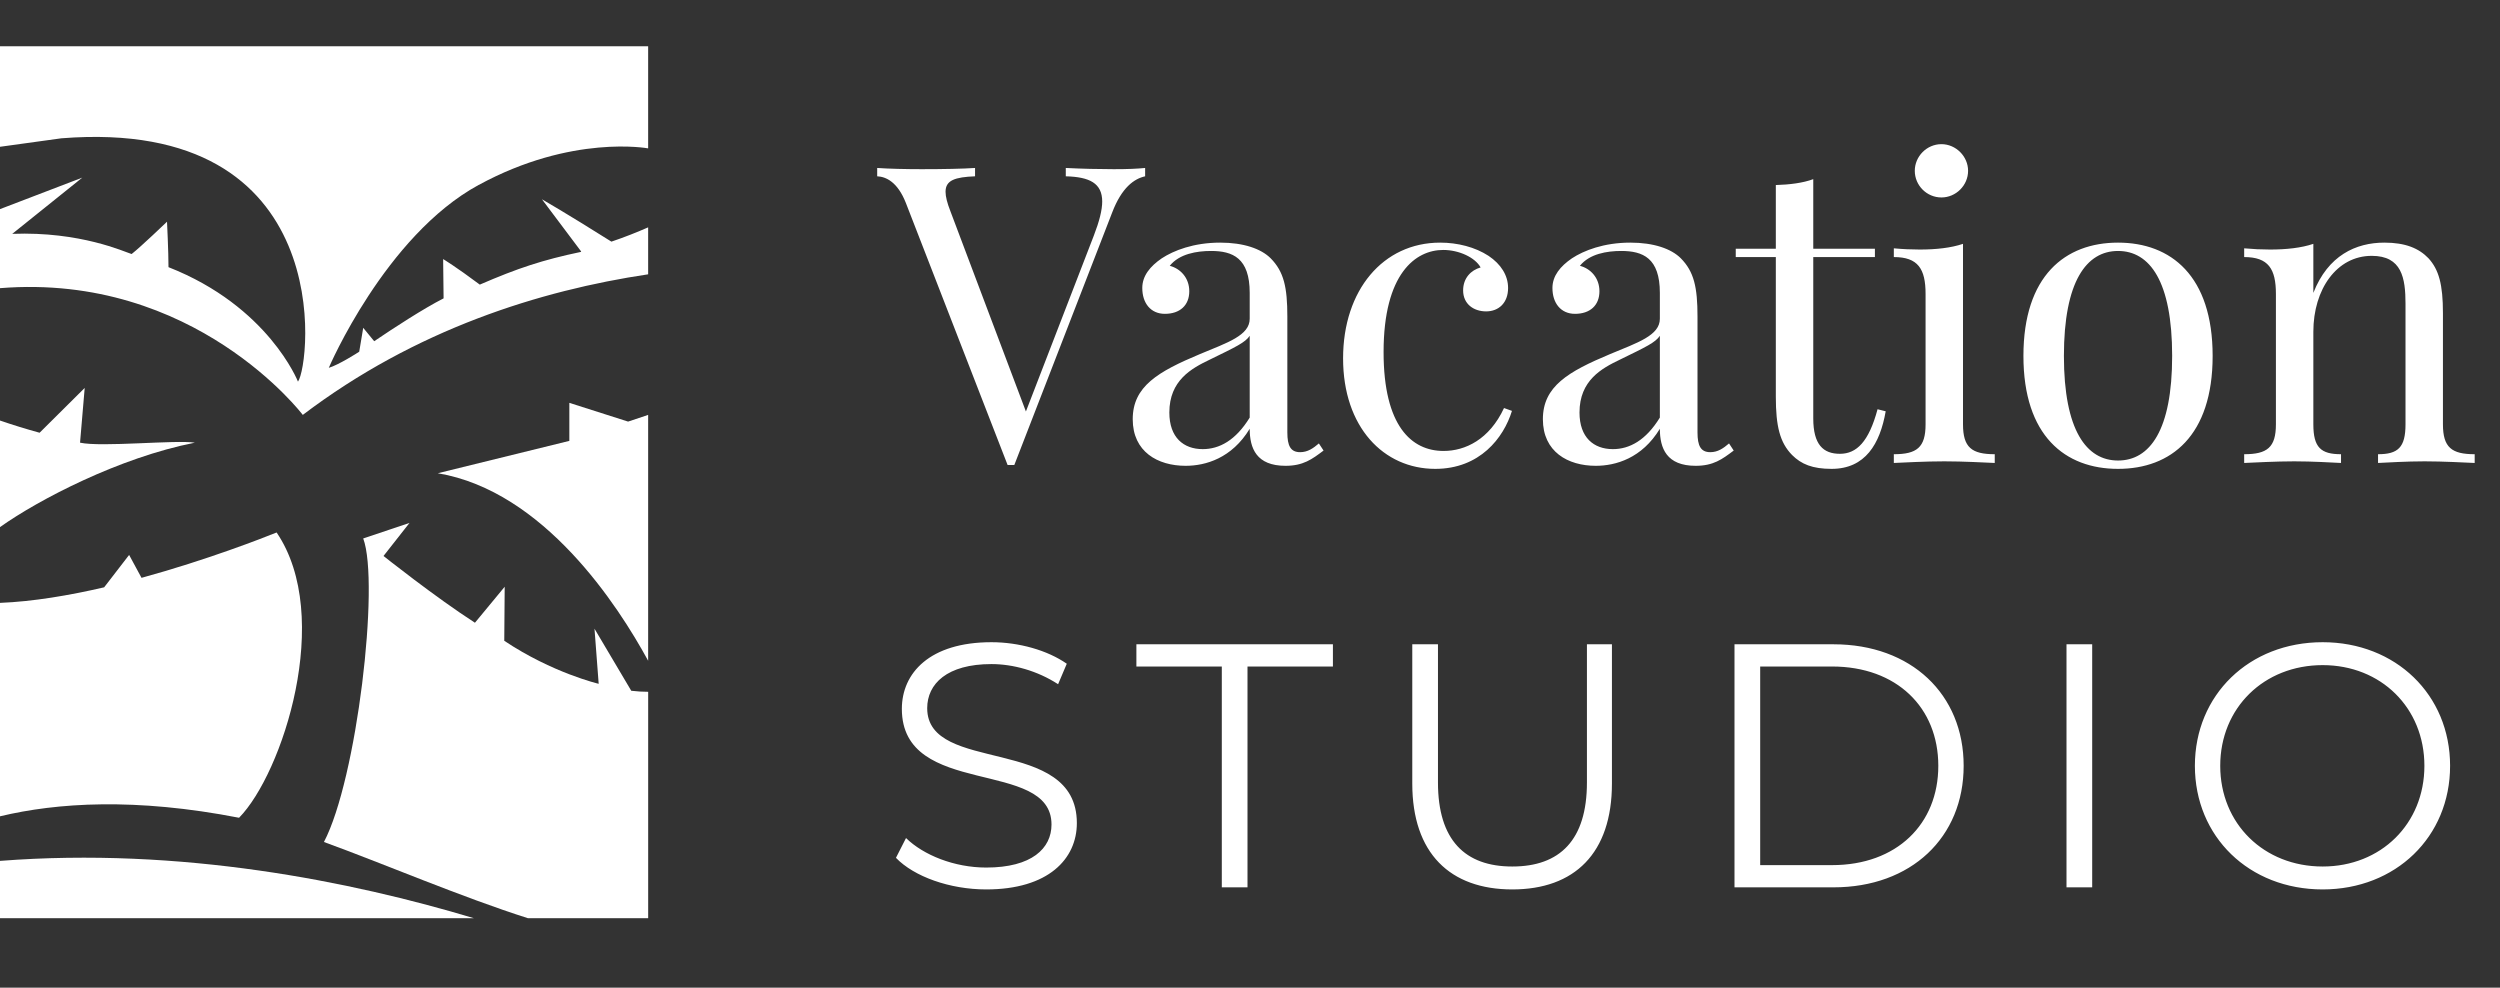
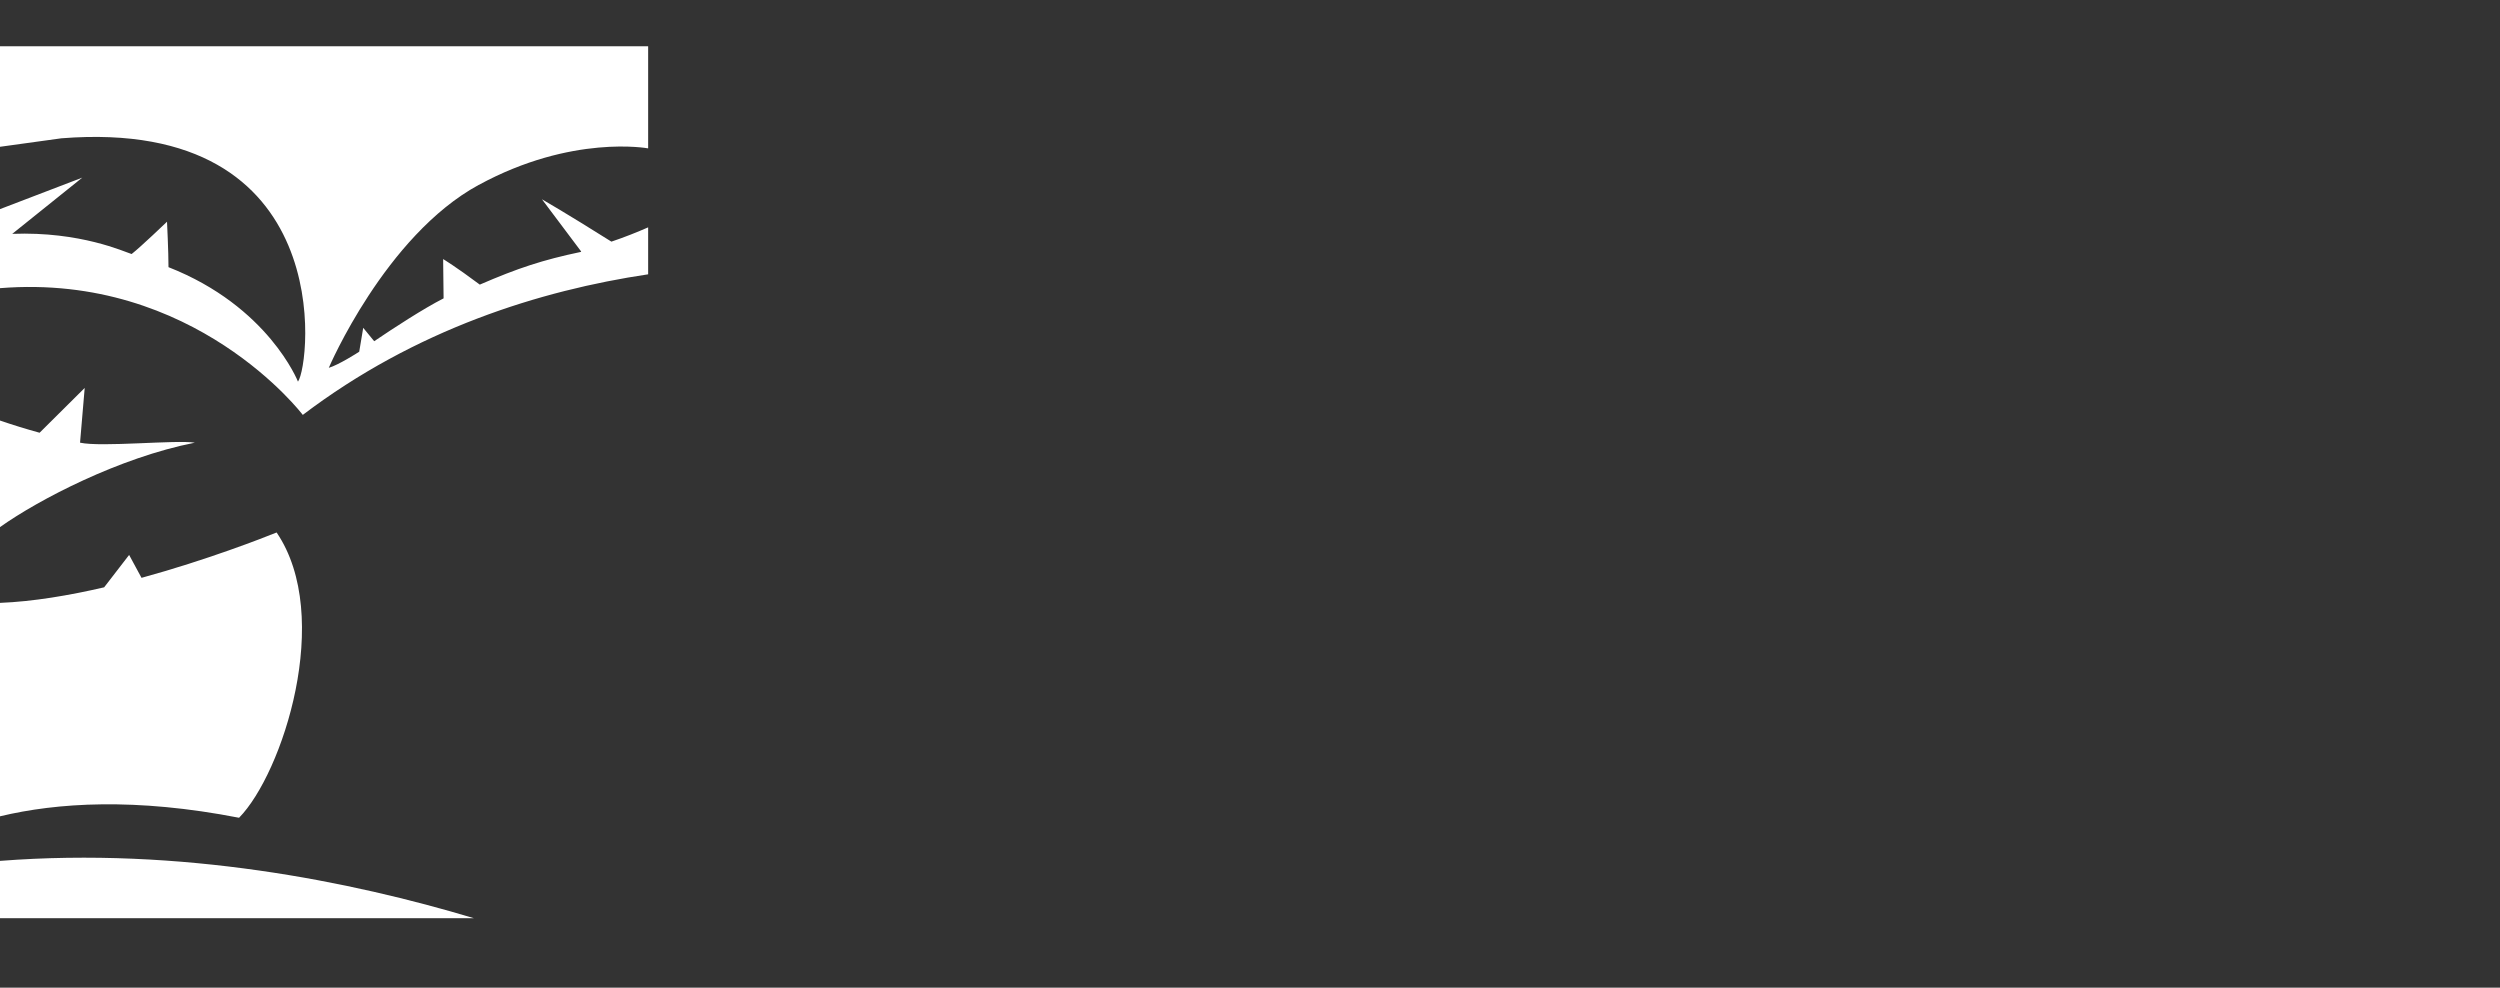
<svg xmlns="http://www.w3.org/2000/svg" width="324" height="128" viewBox="0 0 324 128" fill="none">
  <rect x="0" y="0" width="324" height="128" fill="#333333" stroke="none" />
-   <path d="M138.126 22.849C141.211 22.928 142.846 23.745 142.846 26.118C142.846 27.226 142.477 28.676 141.765 30.521L132.958 53.329L123.176 27.384C122.754 26.303 122.543 25.485 122.543 24.852C122.543 23.35 123.782 22.954 126.366 22.849V21.768C124.863 21.873 122.253 21.926 119.458 21.926C117.401 21.926 115.134 21.873 113.684 21.768V22.849C114.817 22.901 116.32 23.561 117.401 26.303L130.585 60.264C130.743 60.264 130.849 60.264 131.007 60.264H131.455L144.138 27.542C145.377 24.299 146.985 23.165 148.409 22.849V21.768C147.328 21.873 146.194 21.926 144.349 21.926C142.45 21.926 140.183 21.873 138.126 21.768V22.849ZM161.962 41.306C161.962 43.468 159.114 44.391 155.502 45.894C150.097 48.161 146.801 50.06 146.801 54.331C146.801 58.55 150.044 60.369 153.656 60.369C156.24 60.369 159.642 59.394 161.962 55.57C161.962 58.102 162.832 60.369 166.603 60.369C168.896 60.369 170.03 59.525 171.533 58.392L170.927 57.469C170.188 58.102 169.477 58.602 168.501 58.602C167.262 58.602 166.84 57.785 166.84 56.045V41.042C166.84 37.219 166.392 35.215 164.678 33.475C163.438 32.235 161.171 31.444 158.139 31.444C154.685 31.444 152.101 32.473 150.571 33.475C149.068 34.503 148.04 35.742 148.04 37.324C148.04 39.275 149.121 40.673 150.967 40.673C152.892 40.673 154.131 39.592 154.131 37.746C154.131 35.98 152.944 34.793 151.6 34.45C152.839 32.895 155.106 32.525 156.952 32.525C159.747 32.525 161.962 33.422 161.962 37.957V41.306ZM161.962 54.12C160.143 57.073 158.033 58.207 155.871 58.207C153.393 58.207 151.547 56.704 151.547 53.461C151.547 49.295 154.421 47.739 156.794 46.605C160.195 44.944 161.382 44.391 161.962 43.52V54.12ZM194.921 52.881C193.022 56.968 189.885 58.444 187.09 58.444C182.924 58.444 179.312 55.201 179.312 45.63C179.312 35.426 183.478 32.394 187.037 32.394C189.094 32.394 191.177 33.369 191.889 34.661C190.649 35.004 189.621 36.032 189.621 37.641C189.621 39.381 190.966 40.356 192.601 40.356C194.209 40.356 195.448 39.275 195.448 37.324C195.448 35.69 194.525 34.239 192.917 33.158C191.177 32.024 188.909 31.444 186.642 31.444C179.259 31.444 174.064 37.588 174.064 46.447C174.064 55.359 179.312 60.765 186.009 60.765C191.783 60.765 194.868 56.757 195.949 53.25L194.921 52.881ZM215.118 41.306C215.118 43.468 212.271 44.391 208.658 45.894C203.253 48.161 199.957 50.06 199.957 54.331C199.957 58.55 203.2 60.369 206.812 60.369C209.396 60.369 212.798 59.394 215.118 55.57C215.118 58.102 215.988 60.369 219.759 60.369C222.053 60.369 223.187 59.525 224.689 58.392L224.083 57.469C223.345 58.102 222.633 58.602 221.657 58.602C220.418 58.602 219.996 57.785 219.996 56.045V41.042C219.996 37.219 219.548 35.215 217.834 33.475C216.595 32.235 214.327 31.444 211.295 31.444C207.841 31.444 205.257 32.473 203.728 33.475C202.225 34.503 201.196 35.742 201.196 37.324C201.196 39.275 202.277 40.673 204.123 40.673C206.048 40.673 207.287 39.592 207.287 37.746C207.287 35.98 206.101 34.793 204.756 34.45C205.995 32.895 208.263 32.525 210.108 32.525C212.903 32.525 215.118 33.422 215.118 37.957V41.306ZM215.118 54.12C213.299 57.073 211.189 58.207 209.027 58.207C206.549 58.207 204.703 56.704 204.703 53.461C204.703 49.295 207.577 47.739 209.95 46.605C213.352 44.944 214.538 44.391 215.118 43.52V54.12ZM234.999 32.235V23.218C233.654 23.719 231.914 23.93 230.147 23.982V32.235H224.953V33.316H230.147V51.404C230.147 55.254 230.675 57.363 232.257 58.972C233.443 60.158 234.894 60.765 237.372 60.765C241.749 60.765 243.647 57.522 244.386 53.303L243.331 53.039C242.197 57.258 240.615 58.813 238.453 58.813C236.291 58.813 234.999 57.627 234.999 54.226V33.316H242.988V32.235H234.999ZM251.61 18.683C249.712 18.683 248.156 20.265 248.156 22.137C248.156 24.035 249.712 25.591 251.61 25.591C253.482 25.591 255.064 24.035 255.064 22.137C255.064 20.265 253.482 18.683 251.61 18.683ZM254.405 31.602C252.85 32.13 250.898 32.341 248.789 32.341C247.708 32.341 246.574 32.288 245.44 32.183V33.316C248.578 33.316 249.554 34.846 249.554 38.089V54.99C249.554 57.996 248.42 58.866 245.44 58.866V60C246.68 59.947 249.501 59.789 251.979 59.789C254.458 59.789 257.279 59.947 258.519 60V58.866C255.539 58.866 254.405 57.996 254.405 54.99V31.602ZM274.497 31.444C267.642 31.444 262.236 35.742 262.236 46.131C262.236 56.493 267.642 60.765 274.497 60.765C281.353 60.765 286.758 56.493 286.758 46.131C286.758 35.742 281.353 31.444 274.497 31.444ZM274.497 32.525C278.61 32.525 281.511 36.454 281.511 46.131C281.511 55.781 278.61 59.684 274.497 59.684C270.41 59.684 267.483 55.781 267.483 46.131C267.483 36.454 270.41 32.525 274.497 32.525ZM299.81 31.602C298.254 32.13 296.303 32.341 294.193 32.341C293.112 32.341 291.979 32.288 290.845 32.183V33.316C293.982 33.316 294.958 34.846 294.958 38.089V54.99C294.958 57.996 293.824 58.866 290.845 58.866V60C292.084 59.947 294.958 59.789 297.331 59.789C299.704 59.789 302.262 59.947 303.396 60V58.866C300.785 58.866 299.81 57.996 299.81 54.99V42.993C299.81 37.482 302.842 33.158 307.377 33.158C311.279 33.158 311.754 36.032 311.754 39.381V54.99C311.754 57.996 310.778 58.866 308.194 58.866V60C309.328 59.947 311.859 59.789 314.232 59.789C316.605 59.789 319.479 59.947 320.719 60V58.866C317.739 58.866 316.605 57.996 316.605 54.99V40.567C316.605 36.876 316.078 34.951 314.733 33.475C313.494 32.183 311.754 31.444 309.012 31.444C305.32 31.444 301.708 33.105 299.81 37.957V31.602ZM127.815 115.27C135.87 115.27 139.56 111.31 139.56 106.675C139.56 95.2 120.165 100.42 120.165 91.78C120.165 88.63 122.73 86.065 128.49 86.065C131.28 86.065 134.43 86.92 137.13 88.675L138.255 86.02C135.735 84.265 132.045 83.23 128.49 83.23C120.48 83.23 116.88 87.235 116.88 91.87C116.88 103.525 136.275 98.215 136.275 106.855C136.275 109.96 133.71 112.435 127.815 112.435C123.675 112.435 119.67 110.815 117.42 108.61L116.115 111.175C118.455 113.605 123.09 115.27 127.815 115.27ZM158.346 115H161.676V86.38H172.746V83.5H147.276V86.38H158.346V115ZM195.991 115.27C204.046 115.27 208.906 110.59 208.906 101.545V83.5H205.666V101.41C205.666 108.88 202.156 112.3 195.991 112.3C189.871 112.3 186.361 108.88 186.361 101.41V83.5H183.031V101.545C183.031 110.59 187.936 115.27 195.991 115.27ZM224.79 115H237.615C247.695 115 254.49 108.52 254.49 99.25C254.49 89.98 247.695 83.5 237.615 83.5H224.79V115ZM228.12 112.12V86.38H237.435C245.805 86.38 251.205 91.69 251.205 99.25C251.205 106.81 245.805 112.12 237.435 112.12H228.12ZM267.818 115H271.148V83.5H267.818V115ZM301.017 115.27C310.467 115.27 317.532 108.475 317.532 99.25C317.532 90.025 310.467 83.23 301.017 83.23C291.477 83.23 284.457 90.07 284.457 99.25C284.457 108.43 291.477 115.27 301.017 115.27ZM301.017 112.3C293.412 112.3 287.742 106.765 287.742 99.25C287.742 91.735 293.412 86.2 301.017 86.2C308.577 86.2 314.202 91.735 314.202 99.25C314.202 106.765 308.577 112.3 301.017 112.3Z" fill="white" />
  <g clip-path="url(#clip0_1609_357)">
    <path d="M10.373 57.374L10.977 50.277L5.131 56.083C3.411 55.611 1.69 55.082 0 54.501V68.311C5.004 64.756 15.476 59.293 25.254 57.371C22.808 56.985 13.136 57.98 10.373 57.371V57.374Z" fill="white" />
-     <path d="M73.787 52.207V57.138L56.739 61.332C70.489 63.643 80.096 78.46 84 85.636V53.769L81.4 54.638L73.787 52.209V52.207Z" fill="white" />
    <path d="M62.033 23.974C74.137 17.379 84 19.229 84 19.229V6H0V19.024L7.957 17.924C43.898 15.071 40.228 47.27 38.618 49.46C38.618 49.46 34.797 39.712 21.837 34.624C21.837 32.631 21.645 28.733 21.645 28.733C21.645 28.733 18.259 31.987 17.059 32.922C16.138 32.648 10.434 29.972 1.588 30.307L10.665 23.02L0 27.102V37.346C25.254 35.315 39.241 53.772 39.241 53.772C53.852 42.684 70.004 37.64 84 35.551V29.465C82.591 30.082 80.967 30.734 79.238 31.316C73.205 27.522 70.236 25.825 70.236 25.825L75.317 32.59C75.306 32.618 75.306 32.615 75.293 32.645C70.299 33.695 67.112 34.753 62.182 36.886C59.022 34.523 57.431 33.577 57.431 33.577L57.489 38.667C54.847 40.016 51.07 42.478 48.495 44.221L47.072 42.486L46.556 45.578C46.355 45.724 43.846 47.311 42.611 47.67C42.605 47.67 49.923 30.567 62.027 23.972L62.033 23.974Z" fill="white" />
    <path d="M0 111.571V119H61.423C45.498 114.216 23.448 109.756 0 111.571Z" fill="white" />
-     <path d="M81.811 89.523L77.046 81.48L77.589 88.621C77.589 88.621 71.576 87.207 65.353 83.046L65.408 76.042L61.553 80.707C56.358 77.355 49.702 72.056 49.702 72.056L53.072 67.769L47.072 69.784C49.231 75.579 46.245 101.026 41.982 109.123C49.504 111.856 59.937 116.308 68.424 119H84.003V89.658C83.291 89.658 82.561 89.614 81.814 89.523H81.811Z" fill="white" />
    <path d="M35.853 69.008C34.074 69.723 26.85 72.558 18.341 74.888L16.734 71.919L13.497 76.116C8.942 77.174 4.254 77.963 -0.003 78.133V105.795C7.37 104.027 17.531 103.361 30.983 105.982C36.619 100.242 43.253 79.901 35.85 69.01L35.853 69.008Z" fill="white" />
  </g>
  <defs>
    <clipPath id="clip0_1609_357">
      <rect width="84" height="113" fill="white" transform="translate(0 6)" />
    </clipPath>
  </defs>
</svg>